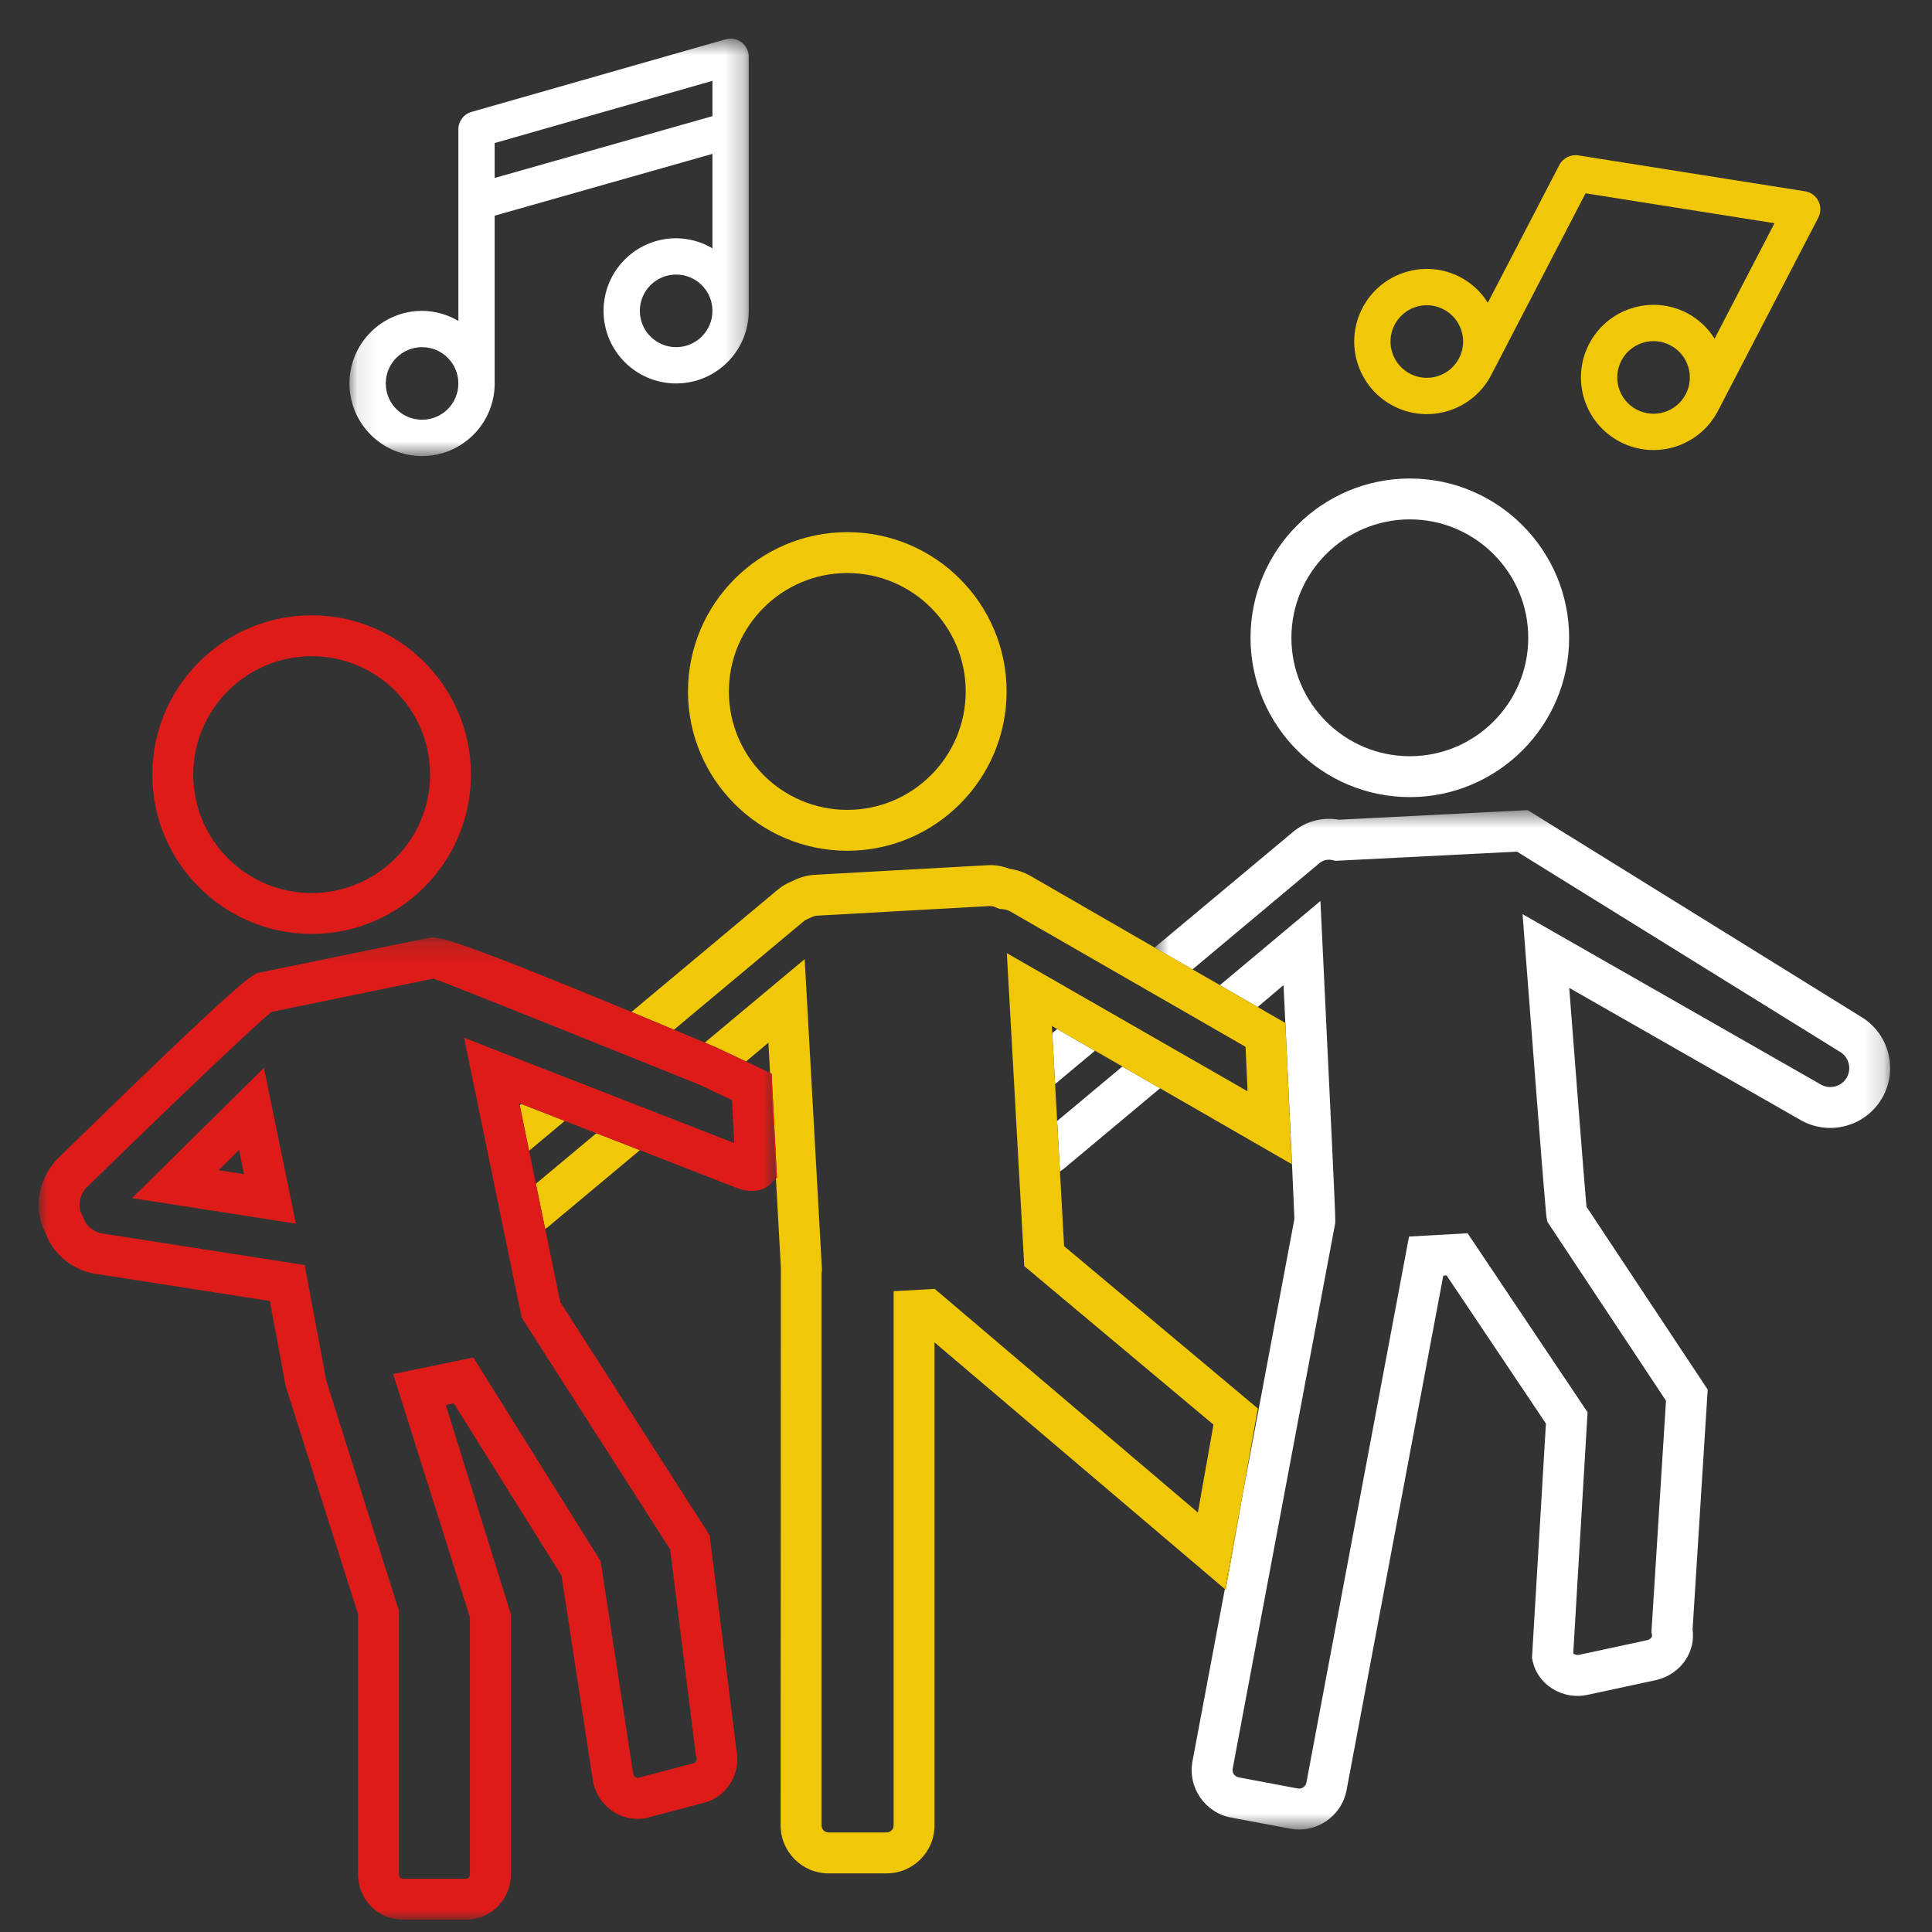
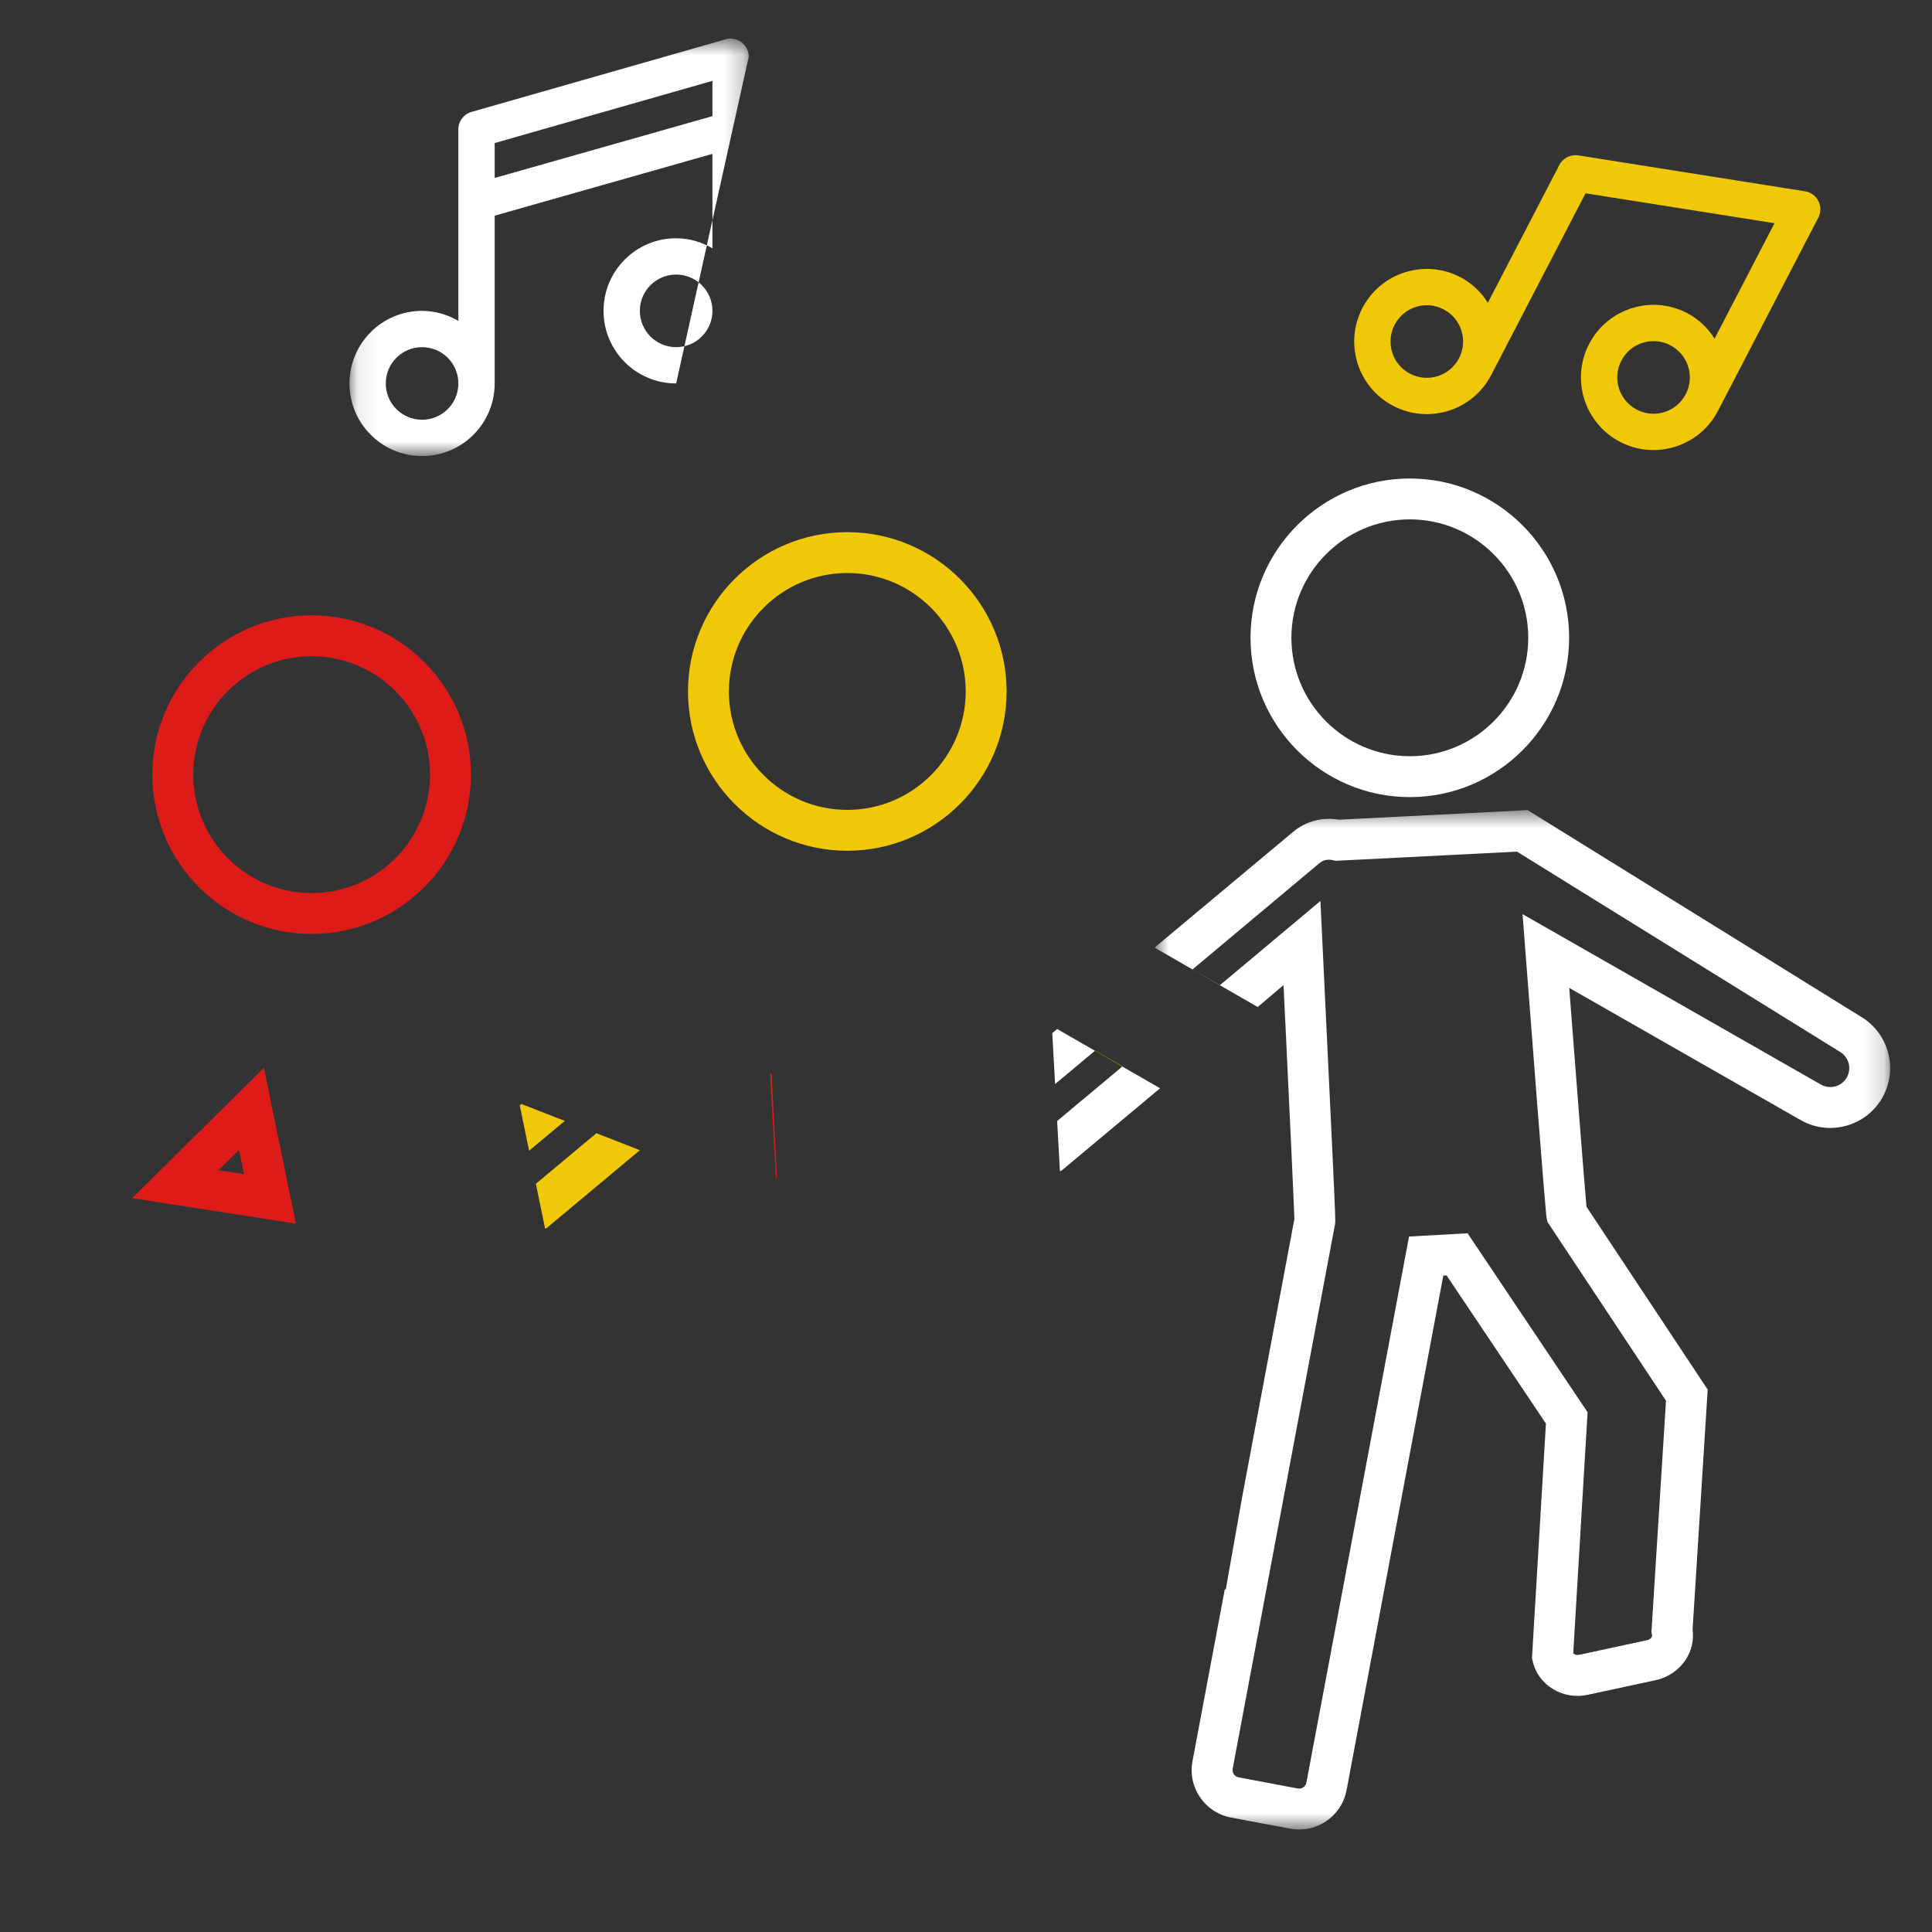
<svg xmlns="http://www.w3.org/2000/svg" xmlns:xlink="http://www.w3.org/1999/xlink" width="100px" height="100px" viewBox="0 0 100 100" version="1.1">
  <rect x="0" y="0" width="100" height="100" fill="#333333" stroke="none" />
  <title>icon/menu-icon09</title>
  <desc>Created with Sketch.</desc>
  <defs>
    <polygon id="path-1" points="0.76 0.571 38.833 0.571 38.833 53.334 0.76 53.334" />
-     <polygon id="path-3" points="0 0.16 38.163 0.16 38.163 51 0 51" />
    <polygon id="path-5" points="0.089 0.639 20.755 0.639 20.755 22.244 0.089 22.244" />
  </defs>
  <g id="icon/menu-icon09" stroke="none" stroke-width="1" fill="none" fill-rule="evenodd">
    <g id="Group-52" transform="translate(2, 1)">
      <path d="M14.131,32.965 C10.751,32.965 8.002,35.715 8.002,39.094 C8.002,42.474 10.751,45.224 14.131,45.224 C17.51,45.224 20.26,42.474 20.26,39.094 C20.26,35.715 17.51,32.965 14.131,32.965 M14.131,47.34 C9.584,47.34 5.885,43.641 5.885,39.094 C5.885,34.548 9.584,30.849 14.131,30.849 C18.678,30.849 22.376,34.548 22.376,39.094 C22.376,43.641 18.678,47.34 14.131,47.34" id="Fill-1" fill="#DD1C1A" />
      <path d="M41.856,28.66 C38.477,28.66 35.727,31.41 35.727,34.789 C35.727,38.169 38.477,40.919 41.856,40.919 C45.235,40.919 47.985,38.169 47.985,34.789 C47.985,31.41 45.235,28.66 41.856,28.66 M41.856,43.035 C37.309,43.035 33.61,39.336 33.61,34.789 C33.61,30.243 37.309,26.544 41.856,26.544 C46.403,26.544 50.102,30.243 50.102,34.789 C50.102,39.336 46.403,43.035 41.856,43.035" id="Fill-3" fill="#F0C808" />
      <polygon id="Fill-5" fill="#FFFFFF" points="52.72 52.262 52.465 52.475 52.612 55.111 54.674 53.387" />
      <path d="M58.045,55.329 L56.091,54.204 L52.718,57.023 L52.863,59.636 C52.916,59.598 52.975,59.567 53.024,59.525 L58.045,55.329 Z" id="Fill-7" fill="#FFFFFF" />
      <polygon id="Fill-9" fill="#FFFFFF" points="50.79 60.488 50.791 60.488 50.521 55.656" />
      <g id="Group-13" transform="translate(57, 40.361)">
        <mask id="mask-2" fill="white">
          <use xlink:href="#path-1" />
        </mask>
        <g id="Clip-12" />
        <path d="M36.589,14.41 C36.321,14.881 35.72,15.044 35.25,14.776 L19.808,5.955 L19.96,7.944 C20.989,21.382 21.035,21.597 21.055,21.689 L21.097,21.886 L27.232,31.14 L26.478,43.119 L26.509,43.263 C26.517,43.302 26.508,43.344 26.48,43.387 C26.432,43.46 26.35,43.514 26.251,43.535 L22.74,44.291 C22.647,44.312 22.553,44.299 22.483,44.256 C22.465,44.246 22.446,44.232 22.43,44.214 L23.173,31.737 L16.962,22.473 L13.932,22.642 L8.619,50.906 C8.581,51.109 8.384,51.249 8.174,51.211 L5.107,50.634 C4.903,50.596 4.765,50.392 4.802,50.19 L10.099,22.014 C10.128,21.852 10.13,21.843 9.952,18.002 L9.345,5.274 L4.146,9.628 L2.724,8.816 L9.301,3.309 C9.486,3.155 9.733,3.101 9.976,3.16 L10.124,3.195 L19.518,2.719 L36.19,13.054 L36.223,13.073 C36.693,13.341 36.857,13.941 36.589,14.41 M37.291,11.245 L20.071,0.571 L10.305,1.067 C9.464,0.917 8.594,1.142 7.944,1.685 L0.76,7.686 L6.097,10.761 L7.436,9.628 L7.528,11.587 L7.532,11.589 L7.617,13.45 L7.838,18.099 C7.956,20.681 7.99,21.496 7.998,21.735 L5.313,36.022 L4.443,40.925 L4.398,40.887 L2.723,49.8 C2.468,51.153 3.363,52.46 4.716,52.715 L7.783,53.291 C7.938,53.32 8.092,53.334 8.245,53.334 C9.421,53.334 10.473,52.496 10.698,51.298 L15.705,24.663 L15.875,24.654 L21.017,32.323 L20.304,44.309 L20.295,44.453 L20.325,44.595 C20.46,45.217 20.841,45.743 21.401,46.076 C21.936,46.394 22.569,46.495 23.189,46.36 L26.697,45.604 C27.341,45.465 27.91,45.075 28.258,44.534 C28.561,44.064 28.682,43.519 28.608,42.981 L29.39,30.563 L23.116,21.1 C23.007,19.9 22.575,14.359 22.223,9.772 L34.2,16.613 C35.683,17.461 37.578,16.943 38.426,15.46 C39.27,13.984 38.76,12.097 37.291,11.245" id="Fill-11" fill="#FFFFFF" mask="url(#mask-2)" />
      </g>
      <polygon id="Fill-14" fill="#FFFFFF" points="60.745 52.148 56.913 49.959 60.767 52.161" />
      <polygon id="Fill-16" fill="#F0C808" points="54.682 53.381 54.674 53.387 56.091 54.204 56.104 54.193" />
      <path d="M52.612,55.111 L52.718,57.024 L52.612,55.111 Z" id="Fill-18" fill="#F0C808" />
      <path d="M33.688,54.927 C33.872,55.005 34.059,55.083 34.234,55.157 L34.211,55.147 C34.211,55.147 34,55.058 33.688,54.927" id="Fill-20" fill="#F0C808" />
      <polygon id="Fill-22" fill="#F0C808" points="64.533 51.95 64.529 51.949 64.618 53.812" />
-       <path d="M60.002,77.287 L46.381,65.713 L44.254,65.832 L44.254,93.487 C44.254,93.683 44.088,93.849 43.892,93.849 L40.884,93.849 C40.688,93.849 40.523,93.683 40.523,93.487 L40.523,64.912 L40.543,64.7 L39.65,48.645 L34.48,52.965 C33.977,52.752 33.441,52.529 32.886,52.297 L39.613,46.675 C39.672,46.626 39.746,46.584 39.841,46.55 L39.985,46.486 C40.092,46.429 40.193,46.398 40.3,46.394 L49.206,45.898 C49.317,45.891 49.432,45.914 49.556,45.971 L49.717,46.041 L49.893,46.057 C50.039,46.069 50.173,46.111 50.288,46.175 L62.469,53.182 L62.574,55.486 L50.114,48.336 L50.522,55.657 L50.791,60.489 L51.016,64.534 L60.809,72.739 L60.002,77.287 Z M52.718,57.023 L52.611,55.111 L52.465,52.474 L52.443,52.102 L52.72,52.263 L54.674,53.388 L54.682,53.382 L56.104,54.194 L56.091,54.203 L58.045,55.33 L64.866,59.26 L64.617,53.812 L64.528,51.949 L51.338,44.337 C51.004,44.148 50.639,44.023 50.25,43.968 C49.869,43.824 49.482,43.758 49.087,43.785 L40.184,44.279 C39.793,44.301 39.412,44.404 39.053,44.587 C38.753,44.703 38.485,44.858 38.255,45.05 L30.682,51.38 C30.884,51.464 31.065,51.538 31.275,51.624 C32.646,52.194 35.074,53.215 35.074,53.215 L36.61,53.943 L37.772,52.972 L37.858,54.533 L37.937,54.571 L38.214,59.946 L38.162,59.998 L38.417,64.594 L38.406,93.487 C38.406,94.853 39.518,95.965 40.884,95.965 L43.892,95.965 C45.259,95.965 46.37,94.853 46.37,93.487 L46.37,68.481 L61.398,81.249 L62.313,76.383 L63.106,71.903 L53.078,63.501 L52.718,57.023 Z" id="Fill-24" fill="#F0C808" />
-       <polygon id="Fill-26" fill="#F0C808" points="62.313 76.383 61.398 81.248 61.444 81.286" />
      <path d="M24.902,56.21 L25.385,58.563 L27.235,57.018 L28.869,57.655 L25.737,60.272 L26.218,62.61 C26.256,62.582 26.299,62.561 26.337,62.53 L31.12,58.533 L24.985,56.141 L24.902,56.21 Z" id="Fill-28" fill="#F0C808" />
      <polygon id="Fill-30" fill="#F0C808" points="26.838 54.592 26.837 54.592 32.973 56.985 32.973 56.984" />
      <path d="M23.665,60.708 L23.058,57.751 L23.665,60.708 Z" id="Fill-32" fill="#F0C808" />
      <path d="M9.311,59.569 L10.372,58.522 L10.629,59.775 L9.311,59.569 Z M4.838,61.014 L13.316,62.336 L11.66,54.274 L4.838,61.014 Z" id="Fill-34" fill="#DD1C1A" />
      <polygon id="Fill-36" fill="#DD1C1A" points="25.737 60.272 25.737 60.272 25.385 58.563 25.385 58.564" />
      <path d="M30.463,53.579 C31.43,53.98 32.909,54.6 33.688,54.927 C32.705,54.513 31.609,54.054 30.463,53.579" id="Fill-38" fill="#DD1C1A" />
      <polygon id="Fill-40" fill="#DD1C1A" points="37.937 54.571 37.859 54.534 38.163 59.998 38.214 59.946" />
      <g id="Group-44" transform="translate(0, 47.361)">
        <mask id="mask-4" fill="white">
          <use xlink:href="#path-3" />
        </mask>
        <g id="Clip-43" />
        <path d="M22.022,5.354 L25.001,19.838 L32.689,31.839 L34.009,42.427 L34.037,42.573 C34.08,42.73 34.013,42.874 33.931,42.896 L31.026,43.662 C30.95,43.687 30.83,43.61 30.778,43.477 L29.09,32.446 L22.503,21.905 L18.35,22.759 L22.323,35.348 L22.323,48.671 C22.323,48.788 22.237,48.884 22.128,48.884 L18.843,48.884 C18.737,48.884 18.651,48.788 18.651,48.671 L18.651,35.025 L14.866,23.031 C14.801,22.622 14.59,21.469 13.907,17.851 L13.768,17.116 L3.441,15.508 C2.922,15.458 2.478,15.14 2.335,14.715 L2.25,14.527 C2.009,14.107 2.109,13.518 2.445,13.14 C6.513,9.168 11.131,4.75 12.058,4.014 L20.433,2.292 C20.878,2.402 34.234,7.796 34.234,7.796 L35.889,8.581 L36.002,10.804 L22.022,5.354 Z M37.859,7.172 L36.611,6.581 L35.075,5.854 C35.075,5.854 32.646,4.833 31.276,4.264 C31.066,4.176 30.884,4.102 30.682,4.018 C21.042,0.022 20.601,0.097 20.171,0.185 L11.433,1.982 C11.064,2.058 10.683,2.136 0.92,11.675 C-0.06,12.763 -0.277,14.283 0.365,15.491 C0.804,16.659 1.918,17.487 3.176,17.607 L11.966,18.978 C12.293,20.718 12.709,22.944 12.779,23.362 L16.534,35.191 L16.534,48.671 C16.534,49.956 17.571,51 18.843,51 L22.128,51 C23.403,51 24.44,49.956 24.44,48.671 L24.44,35.184 L21.074,24.36 L21.488,24.274 L27.065,33.197 L28.698,43.876 L28.722,43.993 C29.07,45.269 30.344,46.043 31.571,45.707 L34.478,44.94 C35.68,44.614 36.395,43.353 36.101,42.103 L34.729,31.102 L26.996,19.027 L26.218,15.25 L25.737,12.911 L25.385,11.203 L25.385,11.202 L24.902,8.849 L24.878,8.738 L24.985,8.78 L31.12,11.172 L36.075,13.104 C37.13,13.515 37.693,13.11 37.885,12.916 L38.163,12.637 L37.859,7.172 Z" id="Fill-42" fill="#DD1C1A" mask="url(#mask-4)" />
      </g>
      <path d="M70.972,25.883 C67.593,25.883 64.843,28.633 64.843,32.012 C64.843,35.392 67.593,38.142 70.972,38.142 C74.352,38.142 77.102,35.392 77.102,32.012 C77.102,28.633 74.352,25.883 70.972,25.883 M70.972,40.258 C66.425,40.258 62.727,36.559 62.727,32.012 C62.727,27.466 66.425,23.767 70.972,23.767 C75.52,23.767 79.218,27.466 79.218,32.012 C79.218,36.559 75.52,40.258 70.972,40.258" id="Fill-45" fill="#FFFFFF" />
      <path d="M82.722,20.204 C81.801,19.726 81.442,18.592 81.92,17.671 C82.398,16.749 83.532,16.391 84.452,16.869 C85.373,17.347 85.733,18.481 85.254,19.402 C84.777,20.323 83.643,20.682 82.722,20.204 M70.986,18.345 C70.065,17.867 69.706,16.733 70.184,15.812 C70.662,14.891 71.796,14.532 72.717,15.01 C73.638,15.488 73.997,16.622 73.519,17.543 C73.04,18.464 71.907,18.823 70.986,18.345 M91.43,8.902 L79.694,7.043 C79.294,6.98 78.899,7.18 78.712,7.538 L75.009,14.671 C74.66,14.109 74.168,13.651 73.582,13.343 C71.741,12.387 69.473,13.104 68.517,14.946 C67.561,16.788 68.279,19.056 70.12,20.012 C71.961,20.968 74.23,20.25 75.186,18.409 L80.068,9.005 L89.848,10.554 L86.745,16.531 C86.397,15.968 85.904,15.51 85.319,15.202 C83.477,14.246 81.208,14.963 80.252,16.805 C79.296,18.647 80.014,20.915 81.856,21.871 C83.698,22.828 85.966,22.109 86.922,20.267 L92.116,10.263 C92.255,9.995 92.256,9.676 92.12,9.407 C91.985,9.138 91.728,8.95 91.43,8.902" id="Fill-47" fill="#F0C808" />
      <g id="Group-51" transform="translate(16, 0.361)">
        <mask id="mask-6" fill="white">
          <use xlink:href="#path-5" />
        </mask>
        <g id="Clip-50" />
-         <path d="M18.876,4.651 L7.604,7.85 L7.604,6.043 L18.876,2.823 L18.876,4.651 Z M16.997,16.608 C15.96,16.608 15.118,15.766 15.118,14.729 C15.118,13.691 15.96,12.85 16.997,12.85 C18.034,12.85 18.876,13.691 18.876,14.729 C18.876,15.766 18.034,16.608 16.997,16.608 Z M3.846,20.365 C2.809,20.365 1.967,19.524 1.967,18.486 C1.967,17.448 2.809,16.608 3.846,16.608 C4.884,16.608 5.725,17.448 5.725,18.486 C5.725,19.524 4.884,20.365 3.846,20.365 Z M19.557,0.674 L6.406,4.432 C6.003,4.547 5.725,4.916 5.725,5.335 L5.725,15.251 C5.156,14.913 4.508,14.733 3.846,14.729 C1.771,14.729 0.089,16.411 0.089,18.486 C0.089,20.561 1.771,22.244 3.846,22.244 C5.921,22.244 7.604,20.561 7.604,18.486 L7.604,9.802 L18.876,6.603 L18.876,11.493 C18.307,11.155 17.658,10.975 16.997,10.971 C14.922,10.971 13.239,12.653 13.239,14.729 C13.239,16.804 14.922,18.486 16.997,18.486 C19.072,18.486 20.755,16.804 20.755,14.729 L20.755,1.578 C20.755,1.283 20.616,1.005 20.381,0.828 C20.146,0.65 19.841,0.594 19.557,0.674 Z" id="Fill-49" fill="#FFFFFF" mask="url(#mask-6)" />
+         <path d="M18.876,4.651 L7.604,7.85 L7.604,6.043 L18.876,2.823 L18.876,4.651 Z M16.997,16.608 C15.96,16.608 15.118,15.766 15.118,14.729 C15.118,13.691 15.96,12.85 16.997,12.85 C18.034,12.85 18.876,13.691 18.876,14.729 C18.876,15.766 18.034,16.608 16.997,16.608 Z M3.846,20.365 C2.809,20.365 1.967,19.524 1.967,18.486 C1.967,17.448 2.809,16.608 3.846,16.608 C4.884,16.608 5.725,17.448 5.725,18.486 C5.725,19.524 4.884,20.365 3.846,20.365 Z M19.557,0.674 L6.406,4.432 C6.003,4.547 5.725,4.916 5.725,5.335 L5.725,15.251 C5.156,14.913 4.508,14.733 3.846,14.729 C1.771,14.729 0.089,16.411 0.089,18.486 C0.089,20.561 1.771,22.244 3.846,22.244 C5.921,22.244 7.604,20.561 7.604,18.486 L7.604,9.802 L18.876,6.603 L18.876,11.493 C18.307,11.155 17.658,10.975 16.997,10.971 C14.922,10.971 13.239,12.653 13.239,14.729 C13.239,16.804 14.922,18.486 16.997,18.486 L20.755,1.578 C20.755,1.283 20.616,1.005 20.381,0.828 C20.146,0.65 19.841,0.594 19.557,0.674 Z" id="Fill-49" fill="#FFFFFF" mask="url(#mask-6)" />
      </g>
    </g>
  </g>
</svg>